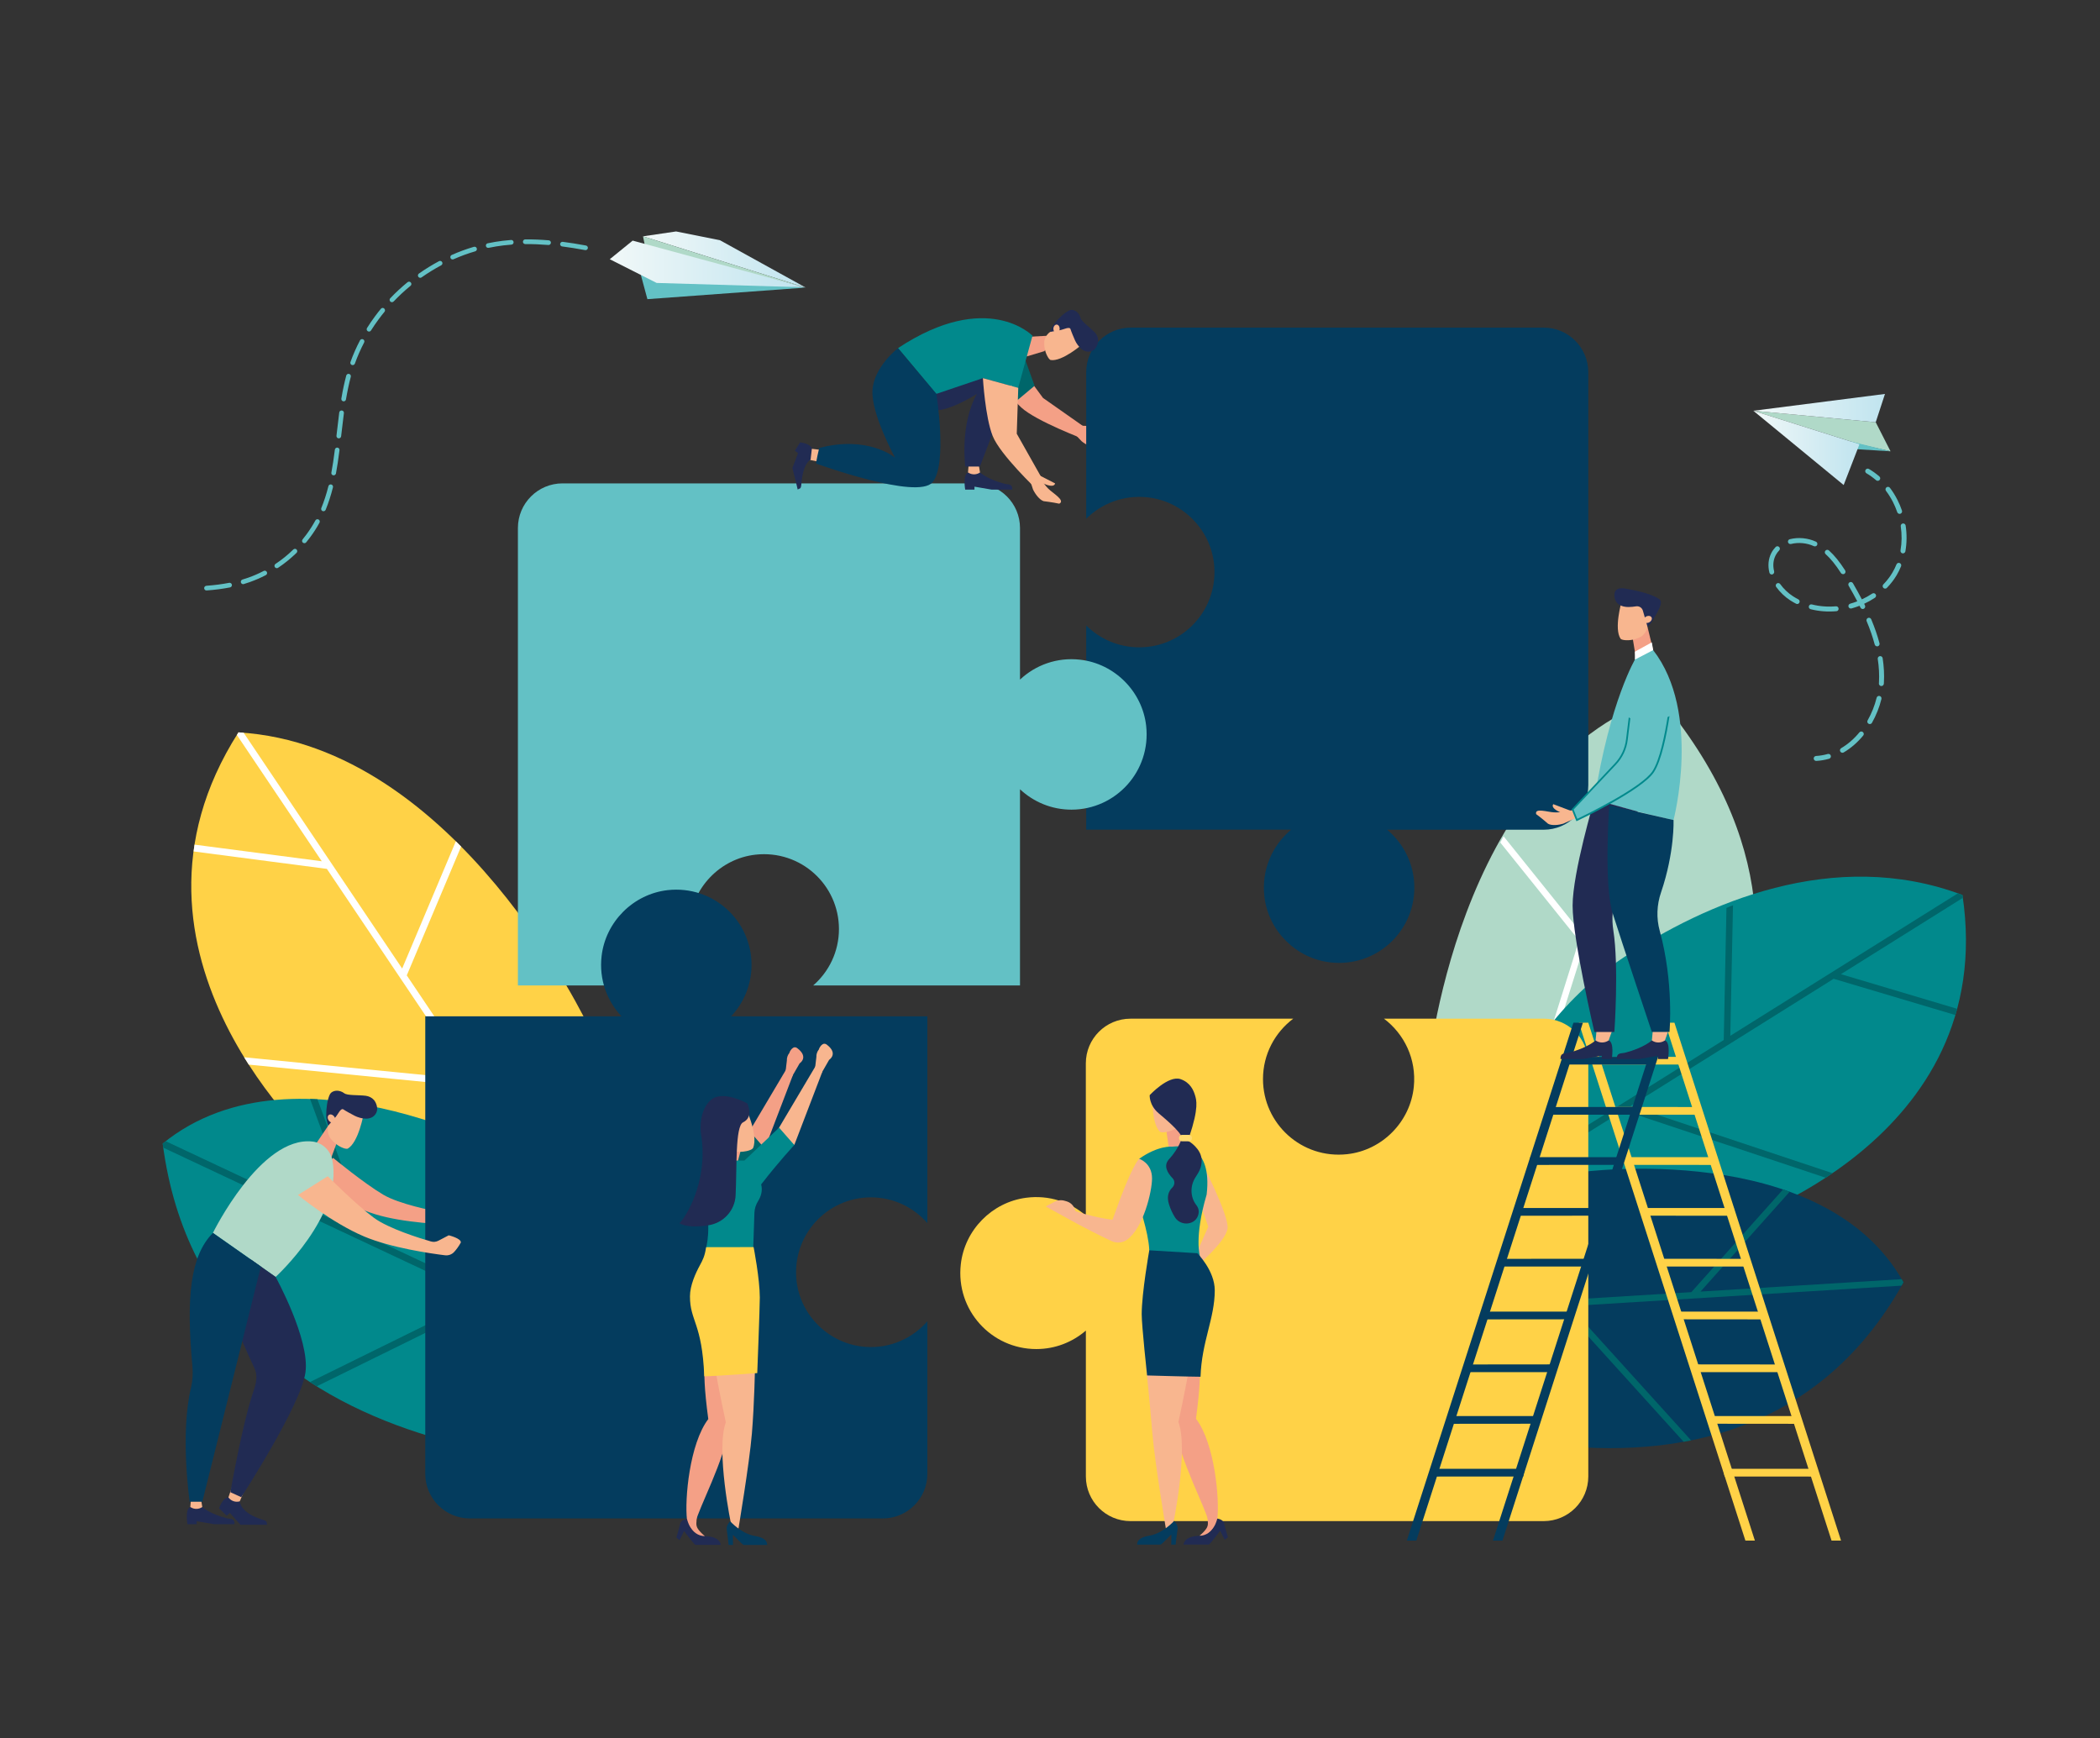
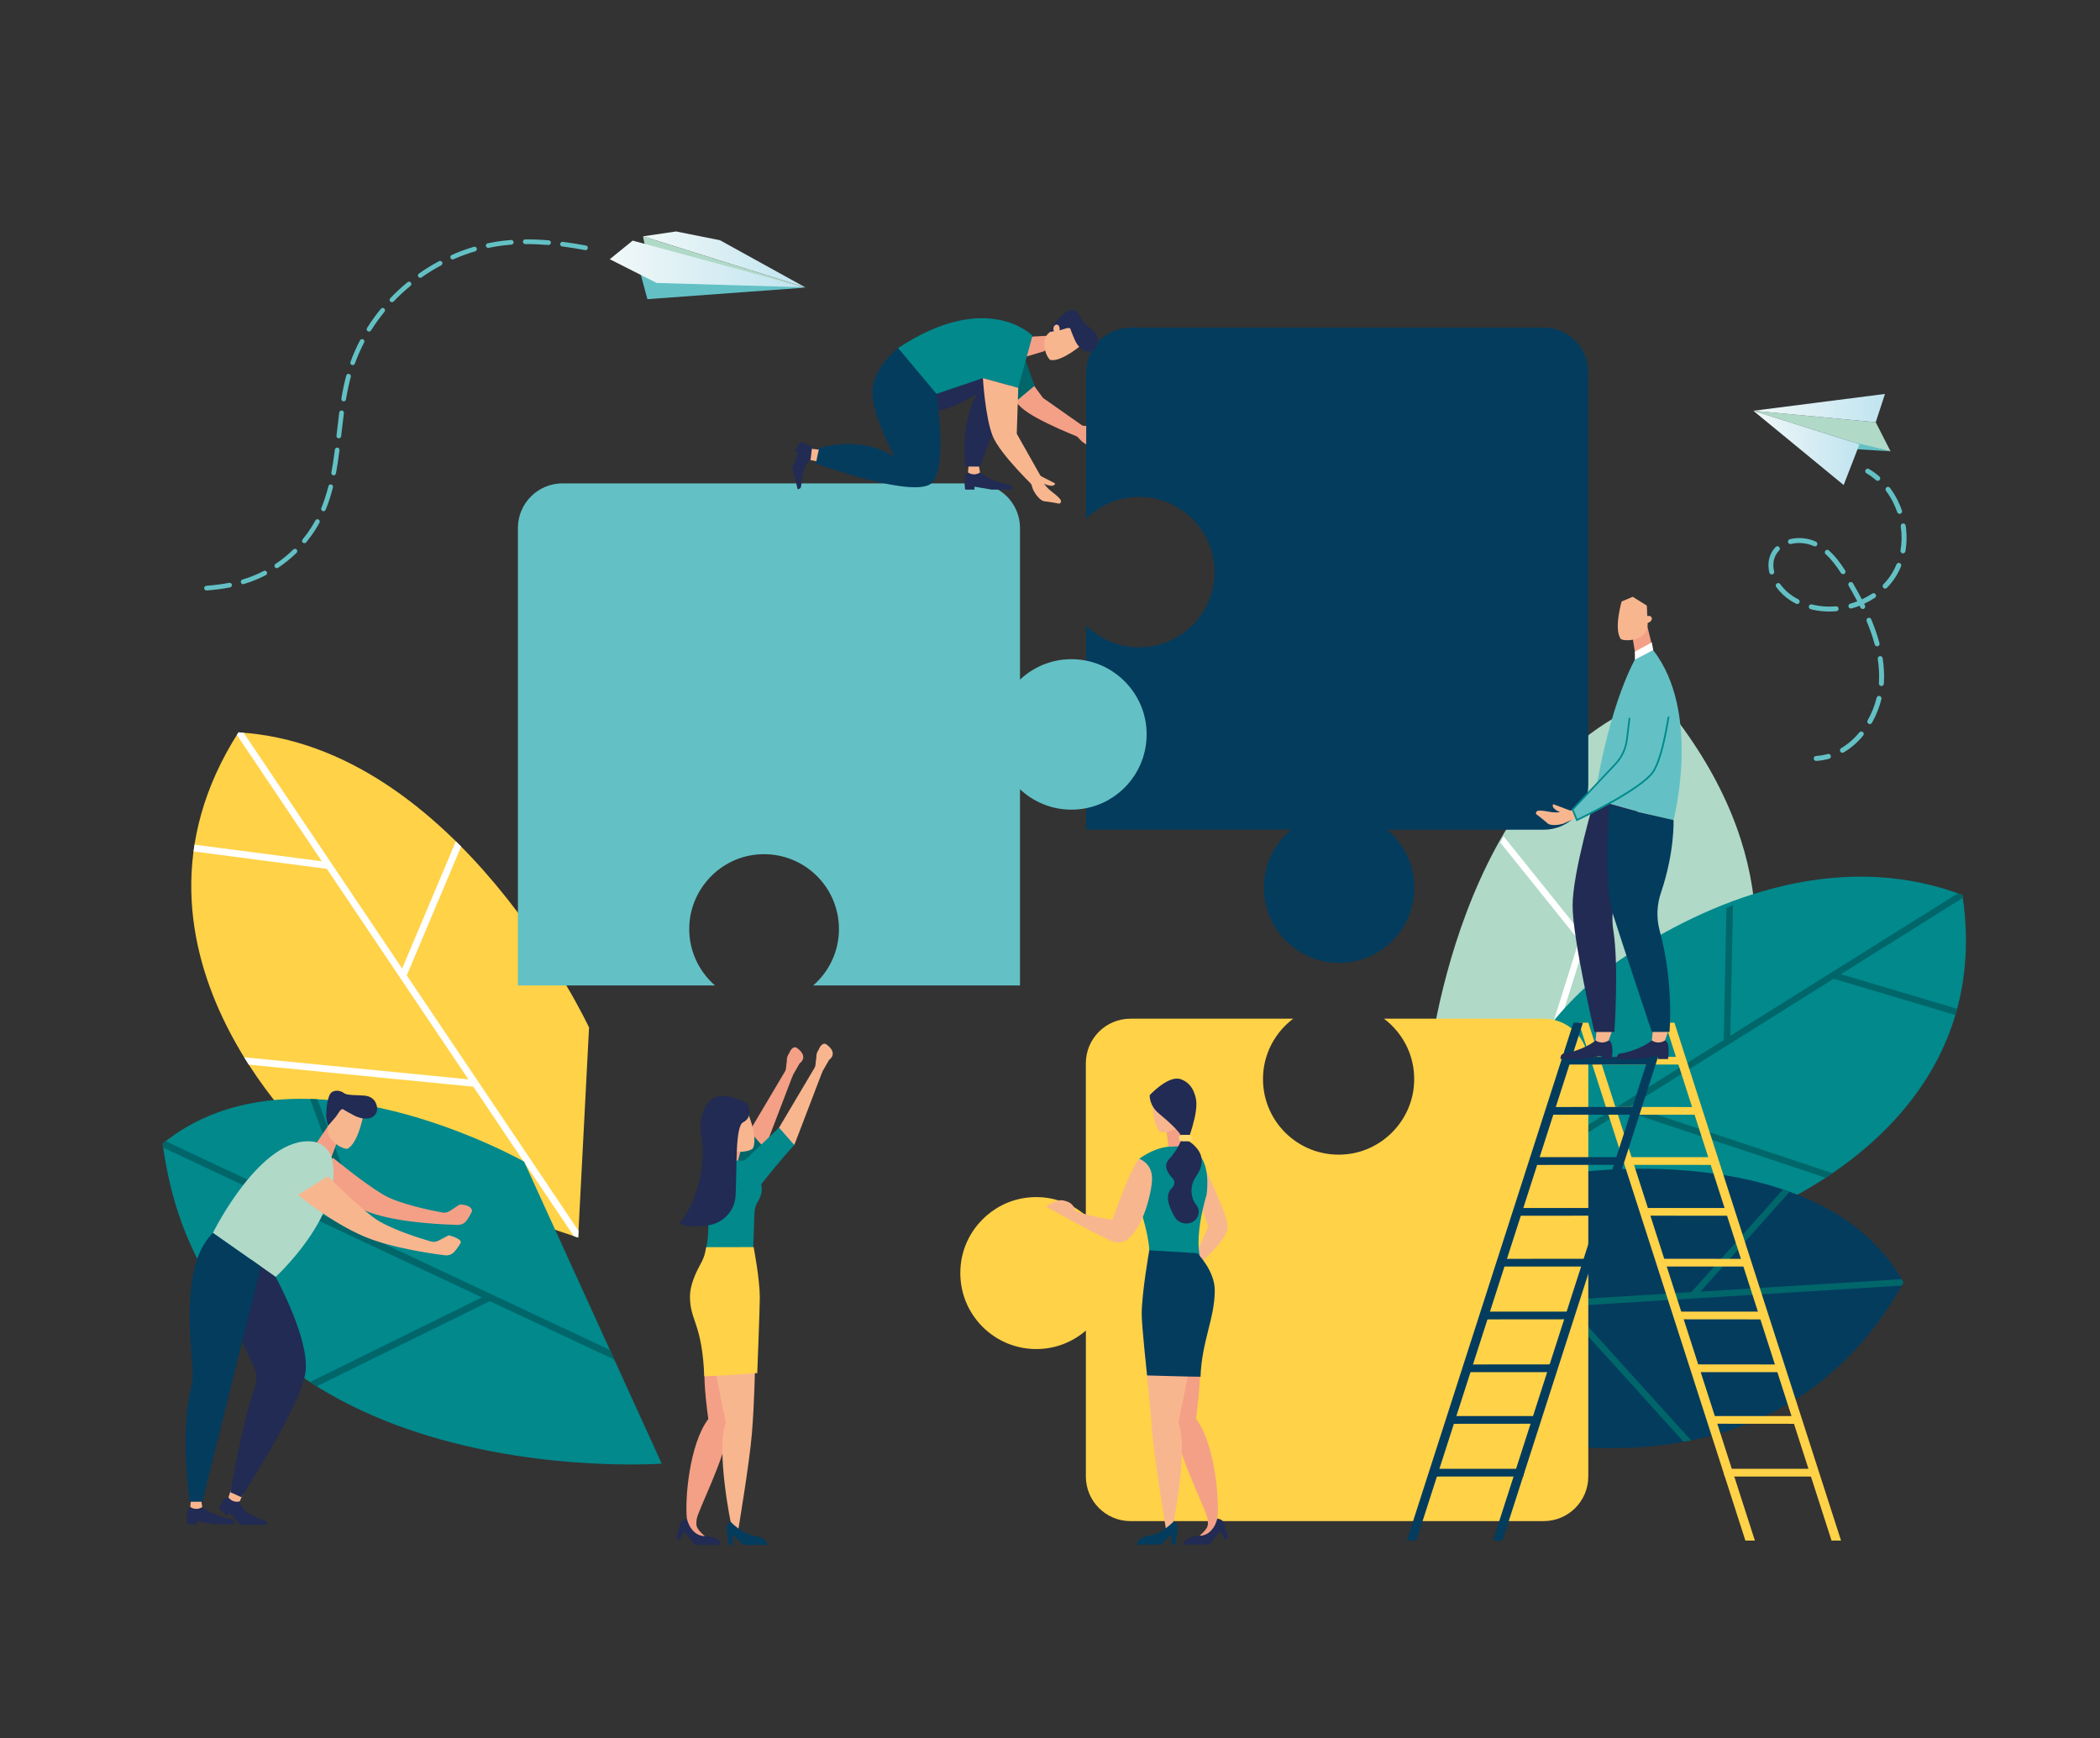
<svg xmlns="http://www.w3.org/2000/svg" version="1.1" id="_x2014_ÎÓÈ_x5F_1" x="0px" y="0px" viewBox="0 0 518 428.69" style="enable-background:new 0 0 518 428.69;" xml:space="preserve">
  <rect x="0" y="0" width="518" height="428.69" fill="#333333" stroke="none" />
  <style type="text/css"> .st0{fill:#F4A086;} .st1{fill:#FFD247;} .st2{fill:#FFFFFF;} .st3{fill:#01898C;} .st4{fill:#00666A;} .st5{fill:#B0D9C8;} .st6{fill:#043C5E;} .st7{fill:#63C1C5;} .st8{fill:url(#SVGID_1_);} .st9{fill:url(#SVGID_2_);} .st10{fill:url(#SVGID_3_);} .st11{fill:url(#SVGID_4_);} .st12{fill:#F8B68F;} .st13{fill:#212B53;} .st14{fill:#FFDB71;} </style>
  <g>
    <path class="st0" d="M243.84,89.36c0,0,4.4,7.76,8.07,11.15c3.67,3.39,15.7,7.91,15.7,7.91l-0.06-3.05l-10.28-7.22l-6.77-9.2 L243.84,89.36z" />
    <g>
      <path class="st0" d="M267.59,105.51c0.16,0.21,0.76,0.89,2.5,1.52c1.56,0.56,5.15,0.79,4.08,2.19c-1.75,0.41-3.76,1.11-3.76,1.11 c-1.08,0.15-2.7-0.74-3.6-1.49l-2.49-2.62c0,0,0.2-1.74,0.19-1.83l0.76-0.09C265.98,104.82,266.77,105.23,267.59,105.51z" />
      <path class="st0" d="M267.95,106.36c0,0,0.03,0.09,0.13,0.24c-0.24,0.03-0.47,0.07-0.69,0.12c-0.84-0.2-1.69-0.38-2.54-0.57 c0.18-0.47,0.44-1.13,0.45-1.18l5.78,0.17c0,0,0.29,0.69-0.87,1.04C269.04,106.53,267.95,106.36,267.95,106.36z" />
    </g>
  </g>
  <g>
    <g>
      <path class="st1" d="M145.3,253.44c0,0-32.51-69.62-86.48-72.79C23.8,235.42,78.95,283.77,78.95,283.77l63.66,21.49L145.3,253.44z " />
      <path class="st2" d="M112.44,207.51L99.2,238.9l-39.1-58.16c-0.42-0.03-0.85-0.07-1.27-0.1c-0.14,0.22-0.26,0.43-0.4,0.65 l20.94,31.15l-31.38-4.1c-0.05,0.3-0.08,0.59-0.13,0.89l-0.1,0.79l32.87,4.3l34.9,51.91l-55.31-5.44 c0.38,0.61,0.76,1.22,1.14,1.81l55.4,5.45l24.78,36.86l1.08,0.36l0.09-1.67l-42.37-63.01l13.4-31.78 C113.3,208.37,112.87,207.94,112.44,207.51z" />
    </g>
    <g>
      <path class="st3" d="M129.28,286.53c0,0-55.77-31.67-89.15-4.45c11.35,87.21,123.09,78.94,123.09,78.94L129.28,286.53z" />
      <g>
        <path class="st4" d="M40.13,282.08c0.04,0.34,0.09,0.67,0.14,1l78.6,36.94L76.45,340.9c0.55,0.36,1.11,0.72,1.67,1.06 l42.71-21.02l30.7,14.43l-1.08-2.38L90.68,304.9l-12.37-33.75c-0.61-0.03-1.22-0.06-1.83-0.08l12.02,32.8l-47.62-22.38 C40.63,281.69,40.38,281.88,40.13,282.08L40.13,282.08z" />
      </g>
    </g>
  </g>
  <g>
    <g>
      <path class="st5" d="M352.1,265.04c0,0,6.68-75.65,57.1-93.04c59.15,70.16-10.01,128.14-10.01,128.14L352.1,265.04z" />
      <path class="st2" d="M409.2,172c0.21,0.24,0.4,0.49,0.61,0.73l-25.75,81.81l49.02-21.42c-0.02,0.6-0.05,1.19-0.08,1.78 l-49.57,21.66L376,280.18l-1.32-1.13l14.81-47.06l0,0l-19.42-24.17c0.27-0.51,0.54-1.02,0.82-1.53l19.18,23.86l18.19-57.8 C408.57,172.24,408.88,172.11,409.2,172L409.2,172z" />
    </g>
    <g>
      <path class="st3" d="M400.69,236.03c19.64-13,51.54-27.29,83.38-15.27c9.14,60.74-57.05,81.23-57.05,81.23l-63.2-5.96 C363.82,296.04,367.71,257.87,400.69,236.03z" />
      <path class="st4" d="M427.47,223.31l-0.66,32.18l56.12-35.13c0.38,0.13,0.76,0.26,1.14,0.4c0.04,0.24,0.06,0.47,0.09,0.71 l-30.06,18.82l28.66,8.54c-0.07,0.27-0.16,0.54-0.23,0.82l-0.21,0.72l-30.02-8.94l-50.09,31.36l49.82,16.59 c-0.56,0.38-1.12,0.76-1.68,1.13l-49.9-16.62l-35.57,22.27l-1.07-0.1l0.57-1.47l60.81-38.06l0.67-32.58 C426.39,223.71,426.93,223.51,427.47,223.31z" />
    </g>
    <g>
      <path class="st6" d="M389.71,289.14c0,0,60.01-8.37,79.83,27.16c-21.9,39.41-59.94,43.82-90.17,39.62 c0.88-6.33-2.29-12.94-7.35-17.05c-2.65-7.07-6.49-13.81-10.08-20.2c-0.35-0.62-0.73-1.2-1.13-1.76L389.71,289.14z" />
      <g>
        <path class="st4" d="M364.67,323.56c-0.29-0.52-0.57-1.04-0.86-1.55l53.39-3.29l22.62-25.33c0.55,0.18,1.09,0.37,1.63,0.57 l-21.99,24.62l49.62-3.06c0.15,0.26,0.31,0.51,0.45,0.77l0,0c-0.16,0.28-0.31,0.55-0.47,0.83l-81.9,5.05l29.97,33.11 c-0.61,0.12-1.22,0.24-1.84,0.35l-30.18-33.34L364.67,323.56z" />
      </g>
    </g>
  </g>
  <g>
    <g>
      <polygon class="st5" points="462.68,104.15 466.33,111.32 458.67,109.57 432.49,101.32 " />
      <polygon class="st7" points="466.33,111.32 453.33,110.51 456.51,108.89 " />
      <linearGradient id="SVGID_1_" gradientUnits="userSpaceOnUse" x1="432.49" y1="100.657" x2="464.959" y2="100.657">
        <stop offset="6.300000e-07" style="stop-color:#F1F8F8" />
        <stop offset="1" style="stop-color:#C0E4EF" />
      </linearGradient>
      <polygon class="st8" points="462.68,104.15 464.96,97.17 432.49,101.32 " />
      <linearGradient id="SVGID_2_" gradientUnits="userSpaceOnUse" x1="432.49" y1="110.478" x2="458.674" y2="110.478">
        <stop offset="6.300000e-07" style="stop-color:#F1F8F8" />
        <stop offset="1" style="stop-color:#C0E4EF" />
      </linearGradient>
      <polygon class="st9" points="432.49,101.32 458.67,109.57 454.77,119.64 " />
    </g>
    <g>
      <g>
        <path class="st7" d="M463.46,118.53c0.07-0.03,0.13-0.08,0.18-0.14c0.22-0.25,0.2-0.64-0.06-0.86c-0.8-0.7-1.67-1.32-2.57-1.85 c-0.29-0.17-0.67-0.08-0.84,0.22c-0.17,0.29-0.07,0.67,0.22,0.84c0.84,0.49,1.64,1.07,2.39,1.72 C462.97,118.62,463.24,118.64,463.46,118.53z" />
      </g>
      <g>
        <g>
          <path class="st7" d="M453.94,185.38c-0.17-0.29-0.07-0.67,0.22-0.84c1.65-0.97,3.16-2.28,4.49-3.89c0.22-0.26,0.6-0.3,0.86-0.08 c0.26,0.22,0.3,0.6,0.08,0.86c-1.42,1.72-3.04,3.12-4.81,4.16c-0.01,0.01-0.02,0.01-0.03,0.02 C454.46,185.76,454.11,185.66,453.94,185.38z M460.91,178.52c-0.29-0.17-0.4-0.54-0.23-0.83c0.99-1.75,1.74-3.62,2.22-5.57 c0.08-0.33,0.41-0.53,0.74-0.45c0.33,0.08,0.53,0.41,0.45,0.74c-0.51,2.06-1.3,4.04-2.34,5.88c-0.06,0.11-0.15,0.19-0.25,0.24 C461.31,178.62,461.1,178.62,460.91,178.52z M464.03,169.22c-0.34-0.02-0.59-0.32-0.57-0.65l0.02-0.28c0.1-1.86,0-3.79-0.3-5.75 c-0.05-0.33,0.18-0.65,0.51-0.7c0.33-0.05,0.65,0.18,0.7,0.51c0.31,2.04,0.42,4.05,0.31,6l-0.02,0.3 c-0.02,0.22-0.15,0.41-0.33,0.5C464.25,169.2,464.14,169.22,464.03,169.22z M463.18,159.41c-0.33,0.09-0.66-0.11-0.75-0.43 c-0.49-1.84-1.16-3.78-1.99-5.76c-0.13-0.31,0.03-0.68,0.33-0.8c0.31-0.13,0.67,0.02,0.8,0.33c0.85,2.03,1.54,4.02,2.04,5.92 c0.08,0.28-0.06,0.57-0.31,0.7C463.26,159.39,463.22,159.4,463.18,159.41z M459.74,150.16c-0.3,0.15-0.67,0.02-0.82-0.28 c-0.08-0.15-0.15-0.31-0.23-0.46c-0.65,0.25-1.31,0.47-1.98,0.66c-0.33,0.09-0.66-0.1-0.75-0.43c-0.09-0.32,0.1-0.66,0.43-0.75 c0.59-0.16,1.17-0.36,1.74-0.58c-0.64-1.22-1.34-2.48-2.13-3.84c-0.17-0.29-0.07-0.67,0.22-0.84c0.29-0.17,0.67-0.07,0.84,0.22 c0.82,1.41,1.54,2.72,2.2,3.98c0.89-0.41,1.75-0.89,2.55-1.42c0.28-0.19,0.66-0.11,0.85,0.17c0.19,0.28,0.11,0.66-0.17,0.85 c-0.84,0.56-1.74,1.06-2.67,1.49c0.07,0.13,0.13,0.27,0.2,0.4C460.17,149.64,460.04,150.01,459.74,150.16 C459.74,150.16,459.74,150.16,459.74,150.16z M464.57,145.01c-0.24-0.24-0.25-0.62-0.01-0.86c0.86-0.89,1.62-1.86,2.23-2.9 c0.38-0.65,0.73-1.33,1.01-2.04c0.13-0.31,0.48-0.46,0.8-0.33c0.31,0.13,0.46,0.49,0.33,0.8c-0.31,0.76-0.68,1.5-1.09,2.2 c-0.67,1.12-1.48,2.17-2.41,3.13c-0.05,0.05-0.1,0.09-0.16,0.12C465.05,145.24,464.76,145.2,464.57,145.01z M452.96,150.76 c-2.18,0.19-4.31,0.02-6.33-0.49c-0.33-0.08-0.53-0.42-0.44-0.74c0.08-0.33,0.42-0.53,0.74-0.44c1.9,0.48,3.89,0.64,5.93,0.46 c0.34-0.03,0.63,0.22,0.66,0.56c0.02,0.26-0.12,0.49-0.33,0.6C453.11,150.73,453.04,150.75,452.96,150.76z M469.29,136.49 c-0.33-0.06-0.55-0.38-0.5-0.71c0.34-1.93,0.36-3.94,0.06-5.96c-0.05-0.33,0.18-0.65,0.51-0.7c0.33-0.05,0.65,0.18,0.7,0.51 c0.32,2.15,0.3,4.29-0.06,6.35c-0.03,0.2-0.16,0.36-0.33,0.44C469.55,136.49,469.42,136.52,469.29,136.49z M443.03,148.91 c-0.5-0.25-0.98-0.53-1.44-0.83c-1.33-0.86-2.52-2.01-3.46-3.3c-0.2-0.27-0.13-0.66,0.14-0.85c0.27-0.2,0.66-0.13,0.85,0.14 c0.85,1.18,1.93,2.21,3.13,2.99c0.42,0.28,0.87,0.53,1.33,0.77c0.3,0.15,0.42,0.52,0.27,0.82c-0.06,0.12-0.16,0.21-0.27,0.27 C443.42,149,443.21,149.01,443.03,148.91z M454.1,141.34c-1.31-2.04-2.52-3.52-3.78-4.66c-0.25-0.23-0.27-0.61-0.04-0.86 c0.23-0.25,0.61-0.27,0.86-0.04c1.35,1.21,2.61,2.77,3.99,4.91c0.18,0.28,0.1,0.66-0.18,0.85c-0.02,0.01-0.04,0.02-0.05,0.03 C454.61,141.69,454.27,141.6,454.1,141.34z M468.77,126.72c-0.32,0.11-0.67-0.06-0.78-0.38c-0.3-0.86-0.65-1.71-1.06-2.51 c-0.5-0.97-1.07-1.9-1.72-2.76c-0.2-0.27-0.15-0.65,0.12-0.86c0.27-0.21,0.65-0.15,0.86,0.12c0.69,0.91,1.3,1.9,1.83,2.94 c0.44,0.86,0.82,1.75,1.13,2.67c0.1,0.29-0.03,0.61-0.3,0.74C468.82,126.7,468.8,126.71,468.77,126.72z M437.19,141.69 c-0.33,0.08-0.66-0.12-0.74-0.45c-0.43-1.74-0.26-3.42,0.5-4.88c0.28-0.53,0.63-1.01,1.04-1.44c0.23-0.24,0.62-0.25,0.86-0.01 c0.24,0.24,0.25,0.62,0.01,0.86c-0.33,0.34-0.62,0.73-0.84,1.15c-0.63,1.2-0.76,2.55-0.4,4.01c0.07,0.28-0.07,0.57-0.32,0.69 C437.28,141.66,437.24,141.68,437.19,141.69z M447.41,134.71c-1.71-0.79-3.82-0.99-5.63-0.53c-0.33,0.08-0.66-0.12-0.74-0.44 c-0.08-0.33,0.12-0.66,0.44-0.74c2.11-0.53,4.45-0.31,6.45,0.61c0.31,0.14,0.44,0.5,0.3,0.81c-0.06,0.13-0.16,0.23-0.28,0.29 C447.79,134.78,447.59,134.79,447.41,134.71z" />
        </g>
      </g>
      <g>
        <path class="st7" d="M451.29,187.11c0.26-0.13,0.39-0.43,0.31-0.71c-0.09-0.33-0.43-0.51-0.76-0.42 c-0.94,0.27-1.91,0.43-2.88,0.49c-0.34,0.02-0.6,0.31-0.58,0.64c0.02,0.34,0.31,0.6,0.64,0.58c1.06-0.06,2.12-0.24,3.14-0.53 C451.22,187.14,451.26,187.12,451.29,187.11z" />
      </g>
    </g>
  </g>
  <g>
    <g>
      <linearGradient id="SVGID_3_" gradientUnits="userSpaceOnUse" x1="158.607" y1="64.014" x2="198.754" y2="64.014">
        <stop offset="6.300000e-07" style="stop-color:#F1F8F8" />
        <stop offset="1" style="stop-color:#C0E4EF" />
      </linearGradient>
      <polygon class="st10" points="198.75,70.94 177.58,59.25 166.77,57.09 158.61,58.29 " />
      <polyline class="st5" points="198.75,70.94 159.11,60.75 158.61,58.29 " />
      <polygon class="st7" points="157.98,67.55 158.03,67.63 159.69,73.79 198.65,70.94 " />
      <linearGradient id="SVGID_4_" gradientUnits="userSpaceOnUse" x1="150.408" y1="65.111" x2="198.496" y2="65.111">
        <stop offset="6.300000e-07" style="stop-color:#F1F8F8" />
        <stop offset="1" style="stop-color:#C0E4EF" />
      </linearGradient>
      <polygon class="st11" points="150.41,63.94 156.06,59.35 198.5,70.87 161.97,69.79 " />
    </g>
    <g>
      <path class="st7" d="M61.23,142.49c1.3-0.46,2.58-1.01,3.81-1.66c0.28-0.15,0.63-0.04,0.78,0.25c0.15,0.28,0.04,0.63-0.25,0.78 c-1.28,0.67-2.62,1.24-3.96,1.72c-0.49,0.17-0.98,0.33-1.47,0.48c-0.18,0.06-0.37,0.02-0.51-0.09c-0.1-0.07-0.17-0.17-0.21-0.3 c-0.09-0.3,0.08-0.63,0.39-0.72C60.29,142.81,60.76,142.65,61.23,142.49z" />
      <path class="st7" d="M138.82,59.65c1.8,0.23,3.67,0.53,5.72,0.91c0.31,0.06,0.52,0.36,0.46,0.67c-0.06,0.31-0.36,0.52-0.67,0.46 c-2.03-0.38-3.88-0.67-5.66-0.9c-0.1-0.01-0.19-0.05-0.27-0.11c-0.16-0.12-0.26-0.32-0.23-0.54 C138.22,59.83,138.51,59.61,138.82,59.65z" />
      <path class="st7" d="M129.22,60.09c-0.14-0.1-0.23-0.27-0.23-0.46c0-0.32,0.25-0.58,0.57-0.58c1.85-0.02,3.8,0.06,5.81,0.23 c0.32,0.03,0.55,0.31,0.52,0.62c-0.03,0.32-0.3,0.55-0.62,0.53c-1.97-0.16-3.89-0.24-5.7-0.22 C129.44,60.2,129.32,60.16,129.22,60.09z" />
      <path class="st7" d="M72.35,135.54c0.23-0.22,0.59-0.23,0.81,0.01c0.22,0.23,0.22,0.59-0.01,0.81c-1.4,1.36-2.93,2.61-4.55,3.69 c-0.21,0.14-0.47,0.13-0.66-0.02c-0.05-0.04-0.1-0.09-0.14-0.14c-0.18-0.26-0.11-0.62,0.16-0.8 C69.53,138.06,71,136.86,72.35,135.54z" />
      <path class="st7" d="M74.72,133.86c-0.25-0.2-0.28-0.56-0.08-0.81c0.33-0.4,0.64-0.8,0.95-1.22c0.82-1.11,1.56-2.27,2.21-3.46 c0.15-0.28,0.5-0.38,0.78-0.23c0.27,0.15,0.38,0.5,0.23,0.78c-0.67,1.24-1.45,2.45-2.3,3.59c-0.32,0.43-0.64,0.85-0.98,1.26 c-0.19,0.24-0.54,0.28-0.79,0.1C74.74,133.87,74.73,133.86,74.72,133.86z" />
      <path class="st7" d="M79.57,126.06c-0.04-0.02-0.09-0.04-0.12-0.07c-0.21-0.15-0.29-0.43-0.19-0.68c0.68-1.66,1.26-3.43,1.75-5.39 c0.08-0.31,0.39-0.5,0.7-0.42c0.31,0.08,0.5,0.39,0.42,0.7c-0.51,2.02-1.1,3.84-1.8,5.55C80.2,126.04,79.86,126.18,79.57,126.06z" />
      <path class="st7" d="M94.84,76.91c-0.48,0.59-0.95,1.18-1.4,1.79c-0.68,0.92-1.33,1.87-1.93,2.82c-0.17,0.27-0.52,0.35-0.79,0.18 c-0.01-0.01-0.02-0.02-0.04-0.03c-0.24-0.18-0.31-0.51-0.14-0.77c0.61-0.98,1.28-1.96,1.98-2.9c0.46-0.62,0.94-1.24,1.43-1.83 c0.2-0.25,0.55-0.31,0.81-0.08C95.01,76.31,95.04,76.67,94.84,76.91z" />
      <path class="st7" d="M89.82,84.48c-0.88,1.69-1.65,3.44-2.28,5.2c-0.11,0.3-0.44,0.45-0.74,0.35c-0.05-0.02-0.1-0.05-0.15-0.08 c-0.2-0.15-0.29-0.41-0.2-0.66c0.65-1.81,1.44-3.61,2.35-5.34c0.15-0.28,0.5-0.39,0.78-0.24C89.86,83.85,89.97,84.2,89.82,84.48z" />
      <path class="st7" d="M101.27,70.49c-1.47,1.2-2.87,2.5-4.17,3.87c-0.2,0.21-0.53,0.24-0.76,0.07c-0.02-0.01-0.04-0.03-0.06-0.05 c-0.23-0.22-0.24-0.58-0.02-0.81c1.33-1.4,2.77-2.73,4.27-3.96c0.25-0.2,0.61-0.17,0.81,0.08 C101.55,69.93,101.52,70.29,101.27,70.49z" />
      <path class="st7" d="M111.89,63.94c-0.2,0.09-0.41,0.06-0.58-0.06c-0.08-0.06-0.14-0.14-0.18-0.23c-0.13-0.29,0-0.63,0.29-0.76 c1.78-0.79,3.63-1.47,5.47-2.01c0.31-0.09,0.63,0.08,0.72,0.39c0.09,0.31-0.08,0.63-0.39,0.72 C115.43,62.51,113.63,63.17,111.89,63.94z" />
      <path class="st7" d="M83.51,108.12c-0.1-0.01-0.2-0.05-0.28-0.11c-0.16-0.12-0.25-0.32-0.23-0.53l0.08-0.72 c0.19-1.67,0.38-3.34,0.6-5.01c0.04-0.32,0.33-0.54,0.65-0.5c0.32,0.04,0.54,0.33,0.5,0.65c-0.22,1.66-0.41,3.32-0.6,4.98 l-0.08,0.72C84.11,107.93,83.83,108.16,83.51,108.12z" />
      <path class="st7" d="M103.99,68.42c-0.21,0.15-0.48,0.14-0.67-0.01c-0.05-0.04-0.09-0.08-0.13-0.13c-0.18-0.26-0.12-0.62,0.14-0.8 c1.59-1.12,3.26-2.15,4.96-3.06c0.28-0.15,0.63-0.04,0.78,0.24c0.15,0.28,0.04,0.63-0.24,0.78 C107.17,66.33,105.54,67.33,103.99,68.42z" />
      <path class="st7" d="M83.24,110.41c0.32,0.04,0.54,0.33,0.5,0.64c-0.28,2.24-0.56,4.06-0.87,5.73c-0.06,0.31-0.36,0.52-0.67,0.46 c-0.09-0.02-0.17-0.05-0.24-0.1c-0.17-0.13-0.27-0.34-0.22-0.57c0.31-1.64,0.58-3.44,0.86-5.66 C82.64,110.6,82.93,110.37,83.24,110.41z" />
      <path class="st7" d="M56.52,143.76c0.31-0.06,0.61,0.14,0.68,0.45c0.06,0.31-0.14,0.61-0.45,0.68c-1.8,0.35-3.69,0.6-5.78,0.75 c-0.14,0.01-0.28-0.03-0.38-0.11c-0.13-0.1-0.22-0.25-0.23-0.42c-0.02-0.32,0.22-0.59,0.53-0.62 C52.92,144.34,54.77,144.1,56.52,143.76z" />
      <path class="st7" d="M86.12,92.23c0.31,0.08,0.49,0.4,0.41,0.71c-0.45,1.69-0.84,3.52-1.19,5.58c-0.05,0.31-0.35,0.53-0.66,0.47 c-0.09-0.02-0.18-0.05-0.25-0.11c-0.17-0.12-0.26-0.34-0.23-0.56c0.35-2.1,0.75-3.95,1.21-5.68 C85.49,92.33,85.81,92.14,86.12,92.23z" />
      <path class="st7" d="M124.05,59.39c0.67-0.08,1.35-0.14,2.02-0.2c0.32-0.02,0.59,0.21,0.62,0.53c0.02,0.32-0.21,0.59-0.53,0.62 c-0.66,0.05-1.31,0.11-1.97,0.19c-1.22,0.14-2.45,0.35-3.65,0.6c-0.17,0.04-0.33-0.01-0.46-0.1c-0.11-0.08-0.19-0.2-0.22-0.34 c-0.07-0.31,0.13-0.62,0.44-0.68C121.53,59.75,122.8,59.54,124.05,59.39z" />
    </g>
  </g>
  <path class="st1" d="M341.38,251.27c4.99,3.76,8.05,9.94,7.36,16.81c-0.87,8.63-7.8,15.66-16.43,16.61 c-11.25,1.24-20.77-7.53-20.77-18.53c0-6.1,2.94-11.49,7.46-14.89h-40.15c-6.08,0-11.01,4.93-11.01,11.01v37.55 c-3.86-3.33-9.08-5.13-14.73-4.39c-8.43,1.1-15.16,7.95-16.11,16.4c-1.28,11.33,7.55,20.92,18.62,20.92c4.68,0,8.94-1.72,12.23-4.56 v35.99c0,6.08,4.93,11.01,11.01,11.01h101.91c6.08,0,11.01-4.93,11.01-11.01V262.27c0-6.08-4.93-11.01-11.01-11.01H341.38z" />
  <path class="st6" d="M380.77,80.81H278.94c-6.08,0-11.01,4.93-11.01,11.01v36.14c3.77-3.75,9.14-5.89,15-5.3 c8.59,0.86,15.56,7.75,16.52,16.32c1.25,11.21-7.48,20.69-18.44,20.69c-5.1,0-9.72-2.06-13.08-5.4v50.38h50.55 c-4.63,3.84-7.37,9.89-6.59,16.54c0.99,8.45,7.84,15.26,16.3,16.2c11.2,1.24,20.68-7.49,20.68-18.44c0-5.75-2.62-10.89-6.72-14.29 h38.62c6.08,0,11.01-4.93,11.01-11.01V91.81C391.77,85.73,386.85,80.81,380.77,80.81z" />
  <path class="st7" d="M266.42,162.72c-5.75-0.65-11.02,1.35-14.82,4.91v-37.39c0-6.08-4.93-11.01-11.01-11.01H138.76 c-6.08,0-11.01,4.93-11.01,11.01v112.84h48.62c-4.2-3.66-6.75-9.17-6.31-15.27c0.63-8.78,7.57-16.04,16.32-17 c11.13-1.22,20.56,7.46,20.56,18.35c0,5.56-2.47,10.54-6.36,13.92h51.02v-48.4c3.32,3.11,7.77,5.03,12.68,5.03 c10.95,0,19.68-9.48,18.44-20.68C281.77,170.54,274.92,163.68,266.42,162.72z" />
  <g>
    <g>
      <polygon class="st0" points="257.65,86.6 253.26,87.92 252.14,83.15 259.28,82.77 " />
      <g>
        <path class="st12" d="M258.27,87.7c0.25,0.51,0.55,0.95,0.87,1.1c2.85,0.48,7.89-3.93,7.89-3.93l-0.11-2.84l-3.29-2.14 l-3.98,1.65c-1.06,0.44-1.83,1.41-2.06,2.6l0,0C257.5,85.35,257.72,86.59,258.27,87.7z" />
      </g>
      <path class="st13" d="M261.65,81.4c0.73-0.14,2.21-0.93,2.41-0.21c0.15,0.52,0.86,2.22,1.12,2.79c0.62,1.34,2.26,3.48,4.29,2.53 c1.02-0.47,1.44-1.87,1.41-2.62c-0.03-0.73-0.36-1.42-0.88-1.95c-1.2-1.23-3.25-2.66-3.46-3.51c-0.35-1.43-1.73-2.38-2.83-1.85 c-1.18,0.57-2.68,2.03-3.55,3.14c-0.5,0.65-0.88,1.37-1.13,2.15l0,0L261.65,81.4z" />
      <path class="st12" d="M260.87,80.11c0.4,0.18,0.61,0.76,0.47,1.3c-0.14,0.54-0.59,0.84-0.99,0.66c-0.4-0.18-0.61-0.76-0.47-1.3 C260.03,80.23,260.47,79.94,260.87,80.11z" />
    </g>
    <polygon class="st4" points="252.99,89 255.2,95.16 249.71,99.75 249.71,89 " />
    <g>
      <path class="st13" d="M241.74,116.54c0,0,1.84,1.71,6.05,2.78c0.93,0.24,1.92-0.08,1.92,1.45c-1.96,0-5.1,0-5.1,0l-4.24-0.73v0.73 h-2.29c0,0-0.64-3.75,0.7-4.23C240.01,116.54,241.74,116.54,241.74,116.54z" />
      <path class="st12" d="M241.29,113.85l0.45,2.69l0,0c-0.84,0.58-1.93,0.62-2.81,0.09l-0.16-0.09l0.23-2.69H241.29z" />
    </g>
    <g>
      <path class="st12" d="M202.12,113.91l-2.47-0.49l0,0c-0.45-0.84-0.37-1.86,0.21-2.61l0.1-0.14l2.5,0.29L202.12,113.91z" />
    </g>
    <path class="st13" d="M231.48,101.18c0,0,3.19-0.13,9.49-4.02c-4.26,7.59-2.87,17.92-2.87,17.92h3.61l8.9-23.3l-21.31-1.11v10.75 L231.48,101.18z" />
    <path class="st3" d="M254.68,82.81c0,0-11.12-11.52-33.18,3.06c3.27,3.91,9.45,11.29,9.45,11.29l11.49-3.89l8.71,2.41L254.68,82.81 z" />
    <g>
      <path class="st12" d="M242.45,93.27c0,0,0.56,9.64,2.41,14.27c1.85,4.63,10.85,13.16,10.85,13.16l1.26-2.78l-6.17-10.94 l0.37-11.31L242.45,93.27z" />
      <g>
        <path class="st12" d="M256.95,118.06c0.05,0.26,0.3,1.13,1.6,2.45c1.17,1.18,4.31,2.93,2.74,3.73c-1.76-0.38-3.87-0.62-3.87-0.62 c-1.04-0.34-2.11-1.83-2.61-2.89l-1.12-3.44c0,0,0.93-1.49,0.96-1.57l0.72,0.24C255.79,116.75,256.32,117.45,256.95,118.06z" />
        <path class="st12" d="M256.9,118.99c0,0-0.01,0.1,0.01,0.27c-0.22-0.08-0.45-0.14-0.68-0.19c-0.67-0.55-1.36-1.07-2.04-1.61 c0.37-0.34,0.88-0.83,0.91-0.87l5.15,2.64c0,0-0.04,0.75-1.24,0.56C257.82,119.6,256.9,118.99,256.9,118.99z" />
      </g>
    </g>
    <path class="st6" d="M221.51,85.87c0,0-5.93,4.56-6.3,10.36c-0.37,5.8,5.56,16.64,5.56,16.64s-6.64-5.56-18.7-2.37 c-0.76,3.18-0.76,3.84-0.76,3.84s25.02,9.11,28.73,4.6c3.71-4.51,0.93-21.78,0.93-21.78L221.51,85.87z" />
    <path class="st13" d="M199.94,113.42c0,0-1.87,0.58-2.29,6.16c-0.09,1.15-0.48,0.87-0.89,1.17c-0.37-1.72-1.31-5.29-1.31-5.29 l1.4-3.68l-0.79-0.6l1.3-2.07c0,0,2.6,0.27,2.9,1.56C200.12,111.82,199.94,113.42,199.94,113.42z" />
  </g>
  <g>
    <g>
      <g>
        <polygon class="st1" points="451.78,380 410.69,252.26 413.03,252.26 454.12,380 " />
      </g>
      <g>
        <polygon class="st1" points="430.53,380 389.44,252.26 391.78,252.26 432.87,380 " />
      </g>
      <g>
        <polygon class="st1" points="423.67,285.43 423.67,287.34 401.66,287.33 401.28,285.42 " />
      </g>
      <g>
        <polygon class="st1" points="419.12,273.06 419.12,274.96 397.11,274.95 396.73,273.04 " />
      </g>
      <g>
        <polygon class="st1" points="415.36,260.68 415.36,262.58 393.34,262.57 392.97,260.67 " />
      </g>
      <g>
        <polygon class="st1" points="427.68,297.97 427.68,299.88 405.67,299.86 405.29,297.96 " />
      </g>
      <g>
        <polygon class="st1" points="431.45,310.51 431.45,312.41 409.43,312.4 409.06,310.49 " />
      </g>
      <g>
        <polygon class="st1" points="435.34,323.53 436.23,325.44 414.21,325.42 413.84,323.52 " />
      </g>
      <g>
        <polygon class="st1" points="439.47,336.56 440.36,338.46 418.34,338.45 417.97,336.54 " />
      </g>
      <g>
        <polygon class="st1" points="443.33,349.29 444.22,351.2 422.21,351.18 421.83,349.28 " />
      </g>
      <g>
        <polygon class="st1" points="446.54,362.3 447.43,364.21 425.41,364.2 425.03,362.29 " />
      </g>
    </g>
    <g>
      <g>
        <polygon class="st6" points="349.36,380 390.45,252.26 388.11,252.26 347.02,380 " />
      </g>
      <g>
        <polygon class="st6" points="370.61,380 411.7,252.26 409.36,252.26 368.27,380 " />
      </g>
      <g>
        <polygon class="st6" points="377.46,285.43 377.46,287.34 399.48,287.33 399.86,285.42 " />
      </g>
      <g>
        <polygon class="st6" points="382.02,273.06 382.02,274.96 404.03,274.95 404.41,273.04 " />
      </g>
      <g>
        <polygon class="st6" points="385.78,260.68 385.78,262.58 407.79,262.57 408.17,260.67 " />
      </g>
      <g>
        <polygon class="st6" points="373.45,297.97 373.45,299.88 395.47,299.86 395.85,297.96 " />
      </g>
      <g>
        <polygon class="st6" points="369.69,310.51 369.69,312.41 391.71,312.4 392.08,310.49 " />
      </g>
      <g>
        <polygon class="st6" points="365.8,323.53 364.91,325.44 386.92,325.42 387.3,323.52 " />
      </g>
      <g>
        <polygon class="st6" points="361.67,336.56 360.78,338.46 382.8,338.45 383.17,336.54 " />
      </g>
      <g>
        <polygon class="st6" points="357.8,349.29 356.91,351.2 378.93,351.18 379.31,349.28 " />
      </g>
      <g>
        <polygon class="st6" points="354.6,362.3 353.71,364.21 375.73,364.2 376.1,362.29 " />
      </g>
    </g>
  </g>
  <g>
    <g>
      <g>
        <path class="st13" d="M393.58,256.63c0,0-2.01,1.86-6.58,3.02c-1.01,0.26-2.09-0.09-2.09,1.57c2.14,0,5.55,0,5.55,0l4.62-0.8v0.8 h2.49c0,0,0.69-4.08-0.76-4.6C395.45,256.63,393.58,256.63,393.58,256.63z" />
        <path class="st12" d="M393.86,253.71l-0.28,2.93l0,0c0.91,0.63,2.1,0.67,3.05,0.1l0.17-0.1l1.04-2.93H393.86z" />
      </g>
      <g>
        <path class="st13" d="M407.46,256.63c0,0-2.01,1.86-6.58,3.02c-1.01,0.26-2.09-0.09-2.09,1.57c2.14,0,5.55,0,5.55,0l4.62-0.8v0.8 h2.49c0,0,0.69-4.08-0.76-4.6C409.34,256.63,407.46,256.63,407.46,256.63z" />
        <path class="st12" d="M407.74,253.71l-0.28,2.93l0,0c0.91,0.63,2.1,0.67,3.05,0.1l0.17-0.1l1.04-2.93H407.74z" />
      </g>
      <g>
        <polygon class="st0" points="402.74,157.48 403.52,162.26 407.78,160.36 406.38,154.62 " />
        <g>
          <path class="st12" d="M401.19,157.92c-0.6-0.02-1.15-0.11-1.43-0.34c-1.72-2.5,0.24-9.22,0.24-9.22l2.74-1.15l3.48,2.17 l0.2,4.51c0.05,1.2-0.52,2.36-1.56,3.11l0,0C403.76,157.62,402.49,157.96,401.19,157.92z" />
        </g>
-         <path class="st13" d="M405.26,150.68c-0.19-0.76-0.93-1.25-1.7-1.12c-0.56,0.09-1.24,0.17-1.88,0.17c-1.55,0-3.46-0.6-3.46-2.96 c0-2.35,2.89-1.55,2.89-1.55s5.94,0.9,8.24,2.62c1.1,0.82-0.74,3.44-1.42,4.76c-0.39,0.76-0.91,1.44-1.54,2.02l0,0L405.26,150.68 z" />
        <path class="st12" d="M407.24,152.11c-0.34-0.3-0.99-0.25-1.44,0.13c-0.45,0.38-0.54,0.93-0.19,1.23 c0.34,0.3,0.99,0.25,1.44-0.13C407.5,152.96,407.59,152.41,407.24,152.11z" />
      </g>
      <path class="st7" d="M403.52,162.26c0,0-6.41,10.52-10.24,34.96c7.72,2.43,19.52,5.05,19.52,5.05s6.97-26.49-5.02-41.91 C405.26,160.36,403.52,162.26,403.52,162.26z" />
      <path class="st13" d="M393.28,197.22c0,0-5.37,18.01-5.37,26.17c0,8.15,5.37,31.16,5.37,31.16h4.93c0,0,1.15-16.09-0.26-25.12 c-0.42-2.66-0.22-5.37,0.53-7.95c2.64-9.06,5.46-21.31,5.46-21.31L393.28,197.22z" />
      <path class="st6" d="M396.95,198.66c0,0-1.39,19.56,0.84,26.61c2.23,7.05,9.66,29.27,9.66,29.27h4.36c0,0,1.11-12.1-2.41-24.94 c-0.86-3.12-0.73-6.41,0.32-9.47c3.4-10,3.09-17.86,3.09-17.86L396.95,198.66z" />
      <g>
        <path class="st12" d="M386.1,199.95c-0.22,0.13-1,0.51-2.77,0.43c-1.59-0.07-4.84-1.19-4.41,0.44c1.4,1.01,2.92,2.36,2.92,2.36 c0.91,0.53,2.66,0.33,3.73,0l3.16-1.41c0,0,0.46-1.61,0.5-1.69l-0.64-0.36C387.78,199.92,386.93,199.99,386.1,199.95z" />
        <path class="st12" d="M385.47,200.57c0,0-0.06,0.07-0.2,0.17c0.2,0.11,0.39,0.23,0.57,0.36c0.82,0.13,1.64,0.28,2.45,0.42 c0.01-0.48,0.03-1.16,0.04-1.2l-5.18-1.96c0,0-0.51,0.51,0.39,1.24C384.44,200.31,385.47,200.57,385.47,200.57z" />
      </g>
      <path class="st7" d="M402.74,170.69l-1.44,11.72c-0.28,2.27-1.27,4.39-2.84,6.05l-10.55,11.19l1.05,2.62 c0,0,15.9-7.49,18.82-11.93c2.92-4.44,4.39-17.97,4.39-17.97L402.74,170.69z" />
      <g>
        <path class="st3" d="M411.34,176.87c-0.69,4.34-1.94,10.62-3.73,13.35c-2.68,4.07-16.69,10.87-18.54,11.76l-0.91-2.29 l10.46-11.09c1.61-1.71,2.61-3.84,2.89-6.16l0.64-5.25c-0.13-0.08-0.26-0.15-0.39-0.24l-0.67,5.44 c-0.27,2.24-1.24,4.29-2.78,5.93l-10.55,11.19l-0.09,0.1l1.18,2.95l0.2-0.09c0.65-0.31,15.98-7.57,18.91-12 c1.91-2.89,3.18-9.47,3.85-13.84C411.65,176.7,411.5,176.79,411.34,176.87z" />
      </g>
    </g>
    <polygon class="st2" points="403.27,160.75 407.45,158.44 407.78,160.36 403.27,162.7 " />
  </g>
  <g>
    <path class="st0" d="M82.19,285.62c0,0,7.59,6.26,12.36,9.07c3.89,2.29,11.8,3.88,14.57,4.39c0.63,0.12,1.28-0.02,1.82-0.37 l2.4-1.57c0,0,2.66-0.21,3.14,1.48c-0.46,1.07-0.97,1.88-1.4,2.46c-0.51,0.68-1.31,1.07-2.16,1.05c-3.44-0.08-13.4-0.49-20.27-2.6 c-8.43-2.59-17.31-8.57-17.31-8.57L82.19,285.62z" />
    <g>
      <g>
        <polygon class="st0" points="83.22,281.49 81.5,286.12 76.69,283.99 80.99,277.62 " />
        <g>
          <path class="st12" d="M84.27,283.01c0.56,0.25,1.1,0.42,1.48,0.33c2.71-1.52,3.95-8.61,3.95-8.61l-2.01-2.3l-4.19,0.43 l-2.22,4.06c-0.59,1.09-0.58,2.41,0.03,3.57l0,0C82.04,281.56,83.06,282.46,84.27,283.01z" />
        </g>
        <path class="st13" d="M82.85,275.46c0.52-0.61,1.22-2.27,1.87-1.8c0.48,0.34,2.22,1.28,2.81,1.58c1.42,0.7,4.24,1.39,5.3-0.78 c0.53-1.08-0.06-2.53-0.59-3.14c-0.52-0.59-1.26-0.94-2.05-1.04c-1.84-0.22-4.51-0.03-5.26-0.61c-1.26-0.96-3.05-0.83-3.61,0.37 c-0.6,1.28-0.87,3.51-0.85,5.02c0.02,0.88,0.19,1.74,0.51,2.56l0,0L82.85,275.46z" />
-         <path class="st12" d="M81.33,274.91c0.45-0.12,1.02,0.22,1.27,0.77c0.25,0.55,0.08,1.1-0.38,1.22c-0.46,0.12-1.02-0.22-1.27-0.77 C80.7,275.58,80.87,275.04,81.33,274.91z" />
      </g>
      <g>
        <path class="st13" d="M59.14,370.32c0,0,0.01,2.86,5.75,4.57c1.18,0.35,0.79,0.7,1.02,1.2c-1.89,0-6.61,0-6.61,0l-2.59-2.91 l-0.8,0.69l-1.87-1.83c0,0,0.87-2.65,2.29-2.68C57.51,369.76,59.14,370.32,59.14,370.32z" />
        <path class="st12" d="M60.21,367.84l-1.07,2.48l0,0c-0.98,0.28-2.03-0.04-2.68-0.82l-0.12-0.14l0.87-2.55L60.21,367.84z" />
      </g>
      <path class="st5" d="M77.07,281.57c-12.8-1.41-24.55,22.54-24.55,22.54l15.47,10.86c0,0,16.7-15.29,13.99-28.81 C81.5,283.75,79.51,281.84,77.07,281.57z" />
      <g>
        <path class="st13" d="M49.9,371.72c0,0,1.84,1.71,6.04,2.78c0.92,0.24,1.92-0.08,1.92,1.45c-1.96,0-5.1,0-5.1,0l-4.24-0.73v0.73 h-2.29c0,0-0.64-3.74,0.7-4.22C48.17,371.72,49.9,371.72,49.9,371.72z" />
        <path class="st12" d="M49.45,369.03l0.45,2.69l0,0c-0.84,0.58-1.93,0.62-2.8,0.09l-0.16-0.09l0.23-2.69H49.45z" />
      </g>
      <path class="st13" d="M67.99,314.97c0,0,8.48,15.4,7.36,23.54c-1.12,8.14-15.84,30.79-15.84,30.79l-2.68-1.23 c0,0,2.98-17.15,5.74-25.05c0.65-1.87,1.04-3.82,0.17-5.6c-3.85-7.93-8.69-21.01-8.69-21.01l7.82-5.75L67.99,314.97z" />
      <path class="st6" d="M64.34,312.41l-14.43,58.01h-3.12c0,0-2.43-16.67,0.34-28.22c0.41-1.71,0.49-3.5,0.33-5.25 c-1.55-16.85-0.57-27.15,5.06-32.84L64.34,312.41z" />
    </g>
  </g>
-   <path class="st6" d="M148.39,235.87c-0.65,5.75,1.35,11.02,4.91,14.82h-48.4v112.84c0,6.08,4.93,11.01,11.01,11.01h101.83 c6.08,0,11.01-4.93,11.01-11.01v-37.62c-3.66,4.2-9.17,6.75-15.27,6.31c-8.78-0.63-16.04-7.57-17-16.32 c-1.22-11.13,7.46-20.56,18.35-20.56c5.56,0,10.54,2.47,13.92,6.36v-51.02h-48.4c3.11-3.32,5.03-7.77,5.03-12.68 c0-10.95-9.48-19.68-20.68-18.44C156.2,220.52,149.35,227.38,148.39,235.87z" />
  <path class="st12" d="M80.85,290.13c0,0,6.93,6.99,11.39,10.26c3.64,2.67,11.35,5.05,14.06,5.83c0.62,0.18,1.28,0.11,1.85-0.19 l2.54-1.33c0,0,3.13,0.76,2.98,1.79c-0.56,1.02-1.15,1.78-1.64,2.31c-0.57,0.63-1.41,0.93-2.26,0.83 c-3.42-0.42-13.28-1.83-19.91-4.62c-8.12-3.42-16.36-10.26-16.36-10.26L80.85,290.13z" />
  <g>
    <g>
      <polygon class="st0" points="195.58,265.19 188.65,283.3 184.28,280.05 194.04,263.59 " />
      <g>
        <path class="st0" d="M194.72,259.71c-0.44,0.54-0.66,1.22-0.63,1.91l-0.31,2.61l0.36,0.4l1.23,1.09c-0.04-0.54-0.1,0-0.1,0 l1.97-3.43c0,0,2.38-1.53-0.62-3.78c-0.29-0.22-0.69-0.26-0.99-0.06C194.88,258.96,194.72,259.71,194.72,259.71z" />
      </g>
      <path class="st4" d="M180.28,296.38c4.98-6.68,8.37-13.08,8.37-13.08l-3.76-4.28l-4.61,5.37V296.38z" />
    </g>
    <path class="st0" d="M169.46,374.86l2.21,0.38c0.46-2.74,7.32-15.71,7.88-22.45c0.62-7.48,2.36-15.81,2.36-15.81l-7.38-2.2 c0,0-1.87,0,0.18,15.25C170.09,356.09,168.85,369.84,169.46,374.86z" />
    <path class="st12" d="M174.89,329.24c0,0,1.73,10.43,4.15,21.59c-2.52,6.74,1.32,25.54,1.39,25.47c0.29-0.27,1.62,1.36,1.62,1.36 s2.8-16.59,3.42-24.07c0.62-7.48,0.77-16.6,0.77-16.6L174.89,329.24z" />
    <path class="st6" d="M180.12,375.25c0,0-1.05,0.89-0.86,2.03c0.19,1.14,0.47,3.8,0.47,3.8h1.08l-0.03-2.48 c0-0.16,2.32,2.48,2.71,2.48h5.72c0,0,0.38-1.67-2.98-2.21C182.86,378.32,180.12,375.25,180.12,375.25z" />
    <g>
      <path class="st0" d="M171.92,373.35l-0.15,2.37c-0.03,0.5,0.11,0.99,0.39,1.4c0.31,0.45,0.84,1.07,1.72,1.79 c-1.66,0.53-3.16-1.33-3.96-2.56c-0.39-0.6-0.53-1.32-0.43-2.03l0.28-1.86L171.92,373.35z" />
      <path class="st13" d="M169.46,374.66c0,0-1.46,0.13-1.7,1.24c-0.24,1.11-0.93,3.35-0.93,3.35l0.8,0.63l1.12-2.22 c0,0,2.41,3.25,2.79,3.41h6.24c0,0,0-2.07-3.9-2.16C170.27,378.82,169.46,374.66,169.46,374.66z" />
    </g>
    <polygon class="st12" points="202.86,264.31 195.93,282.42 191.56,279.17 201.32,262.72 " />
    <g>
      <path class="st12" d="M202,258.84c-0.44,0.54-0.66,1.22-0.63,1.91l-0.31,2.61l0.36,0.4l1.23,1.09c-0.04-0.54-0.1,0-0.1,0 l1.97-3.43c0,0,2.38-1.53-0.62-3.78c-0.29-0.22-0.69-0.26-0.99-0.06C202.16,258.08,202,258.84,202,258.84z" />
    </g>
    <polygon class="st0" points="181.9,286.86 177.43,286.86 179.22,281.61 182.71,283.76 " />
    <path class="st3" d="M187.83,292.51c-0.02-0.13-0.05-0.24-0.08-0.36c4.42-5.7,8.18-9.72,8.18-9.72l-3.76-4.28l-8.54,8.11 l-2.51,0.01c0,0-3.39-2.23-6.34,0.82c-1.08,1.11-1.8,4.14-1.08,7.33c1.99,8.81,0.43,13.47,0.43,13.47l11.52,4.3 c0,0,0.26-7.66,0.44-13.03c0-0.01,0-0.01,0-0.02c0.04-1.05,0.38-2.05,0.94-2.94C187.67,295.16,188.07,293.91,187.83,292.51z" />
    <g>
      <path class="st12" d="M183.47,272.18l-7.32,2.56l0.72,5.47c0.01,0.08,0.03,0.15,0.05,0.23c0.14,0.03,0.28,0.05,0.42,0.09 c0.02,0.01,0.04,0.01,0.07,0.02c0.02,0.01,0.04,0.01,0.07,0.01c1.69,0.42,2.89,1.81,3.42,3.43c1.04,0.17,2.12,0.18,3.17-0.04 c0.72-0.15,1.37-0.37,1.66-0.72C187.27,279.85,183.47,272.18,183.47,272.18z" />
    </g>
    <path class="st13" d="M183.3,276.83c-1.97,0.96-1.51,11.12-1.85,18.04c-0.18,3.72-2.98,6.77-6.66,7.35 c-2.61,0.42-5.48,0.49-7.2-0.49c1.14-0.93,7.3-10,5.33-22c-0.26-1.58-0.29-5.98,2.37-8.37c2.96-2.65,9.05,0.81,9.05,0.81 S186.01,275.51,183.3,276.83z" />
    <path class="st1" d="M185.89,307.61c0,0,1.53,7.81,1.53,12.45c0,2.55-0.63,18.63-0.63,18.63s-10.95,0.79-13.07,0.79 c-0.53-13.17-3.53-13.58-3.53-19.72c0-2.67,1.37-5.69,2.42-7.61c0.75-1.38,1.23-2.35,1.52-4.27l0.07-0.25L185.89,307.61z" />
    <path class="st1" d="M173.2,337.01" />
  </g>
  <g>
    <path class="st12" d="M295.8,285.42c0,0,7.52,14.47,6.99,17.66c-0.53,3.18-6.99,8.71-6.99,8.71l-1.04-1.8l3.28-7.41l-4.22-12.17 L295.8,285.42z" />
    <polygon class="st0" points="287.74,279.21 288.35,283.36 292.04,283.36 292.41,276.99 " />
    <path class="st3" d="M281,297.51v-11.68c4.73-3.35,8.07-2.99,8.07-2.99c0.83-0.09,1.01-0.08,2.11-0.09c0.03,0,7.91-0.58,6.46,11.9 c-3.15,10.62-1.64,15.3-1.64,15.3s-8.24,3.36-12.84,0.99c1.16-2.65-0.97-9.95-2.13-13.49C281.02,297.48,281.01,297.5,281,297.51z" />
    <path class="st13" d="M293.28,281.52c0,0,3.13,1.84,3.13,4.74c0,1.8-0.71,2.87-1.52,4.13c-1.34,2.08-1.33,4.8,0.15,6.79 c0.02,0.03,0.04,0.06,0.07,0.09c0.56,0.73,0.67,1.47,0.52,2.18c-0.58,2.76-4.37,3.17-5.84,0.77c-0.54-0.88-1.06-1.94-1.44-3.16 c-0.64-2.04-0.01-3.32,0.78-4.09c0.67-0.65,0.75-1.7,0.09-2.37c-1.18-1.21-2.35-3.04-0.87-4.65c2.48-2.7,3.18-5.22,3.18-5.22 L293.28,281.52z" />
    <path class="st0" d="M300.26,374.78l-2.21,0.38c-0.46-2.74-7.32-15.71-7.88-22.45c-0.62-7.48-2.36-15.81-2.36-15.81l7.38-2.2 c0,0,1.87,0-0.18,15.25C299.63,356.01,300.87,369.76,300.26,374.78z" />
    <g>
      <g>
        <path class="st12" d="M284.35,269.43l6.81-0.32l1.21,4.69c0.02,0.07,0.02,0.13,0.04,0.2c-0.11,0.07-0.21,0.13-0.32,0.21 c-0.02,0.01-0.03,0.03-0.05,0.04c-0.02,0.01-0.03,0.02-0.05,0.03c-1.24,0.89-1.75,2.43-1.66,3.92c-0.79,0.48-1.67,0.84-2.6,1.01 c-0.63,0.12-1.24,0.15-1.59-0.04C283.78,276.94,284.35,269.43,284.35,269.43z" />
      </g>
      <path class="st13" d="M293.31,280.52c-1.77,0.2,1.04,0-1.77,0.2c-0.08-1.49-4.88-5.37-5.79-6.16c-2.33-2.01-2.16-4.43-2.16-4.43 s4.64-5,7.64-3.94c2.35,0.83,3.16,2.69,3.54,3.96C295.1,271.27,295.79,273.17,293.31,280.52z" />
    </g>
    <path class="st12" d="M294.83,329.16c0,0-1.73,10.43-4.15,21.59c2.52,6.74-1.32,25.54-1.39,25.47c-0.29-0.27-1.62,1.36-1.62,1.36 s-2.8-16.59-3.42-24.07c-0.62-7.48-1.57-16.6-1.57-16.6L294.83,329.16z" />
    <path class="st6" d="M289.6,375.17c0,0,1.05,0.89,0.86,2.03c-0.19,1.14-0.47,3.8-0.47,3.8h-1.08l0.03-2.48 c0-0.16-2.32,2.48-2.71,2.48h-5.72c0,0-0.38-1.67,2.98-2.21C286.86,378.24,289.6,375.17,289.6,375.17z" />
    <path class="st14" d="M291.54,281.52h1.75c0.39,0,0.71-0.32,0.71-0.71v-0.17c0-0.39-0.32-0.71-0.71-0.71h-1.75 c-0.39,0-0.71,0.32-0.71,0.71v0.17C290.83,281.2,291.15,281.52,291.54,281.52z" />
    <path class="st6" d="M283.49,308.4c0,0-1.87,10.53-1.87,15.77c0,2.88,1.33,15.1,1.33,15.1s10.95,0.32,13.18,0.32 c0.28-8.67,3.51-14.38,3.51-21.31c0-4.89-4.31-9.16-4.31-9.16L283.49,308.4z" />
    <path class="st1" d="M296.4,346.02" />
    <path class="st12" d="M262.6,296.18l0.49,0.14c0.99,0.29,1.78,1.06,2.07,2.05l0.12,0.39c0,0,4.32,1.49,9.14,2.11 c4.91-13.99,6.58-15.04,6.58-15.04s3.17,1.01,3.17,4.84c0,3.21-2.15,12.31-6.23,15.16c-1.13,0.79-2.61,0.85-3.85,0.26 c-6.56-3.12-11.19-5.78-11.19-5.78l-4.95-2.73l2.19-1.15C260.9,296.03,261.78,295.94,262.6,296.18z" />
    <g>
      <path class="st0" d="M297.8,373.28l0.15,2.37c0.03,0.5-0.11,0.99-0.39,1.4c-0.31,0.45-0.84,1.07-1.72,1.79 c1.66,0.53,3.16-1.33,3.95-2.56c0.39-0.6,0.53-1.32,0.43-2.03l-0.28-1.86L297.8,373.28z" />
      <path class="st13" d="M300.26,374.58c0,0,1.46,0.13,1.7,1.24c0.24,1.11,0.93,3.35,0.93,3.35l-0.8,0.63l-1.12-2.22 c0,0-2.41,3.25-2.79,3.41h-6.24c0,0,0-2.07,3.9-2.16C299.45,378.74,300.26,374.58,300.26,374.58z" />
    </g>
  </g>
</svg>